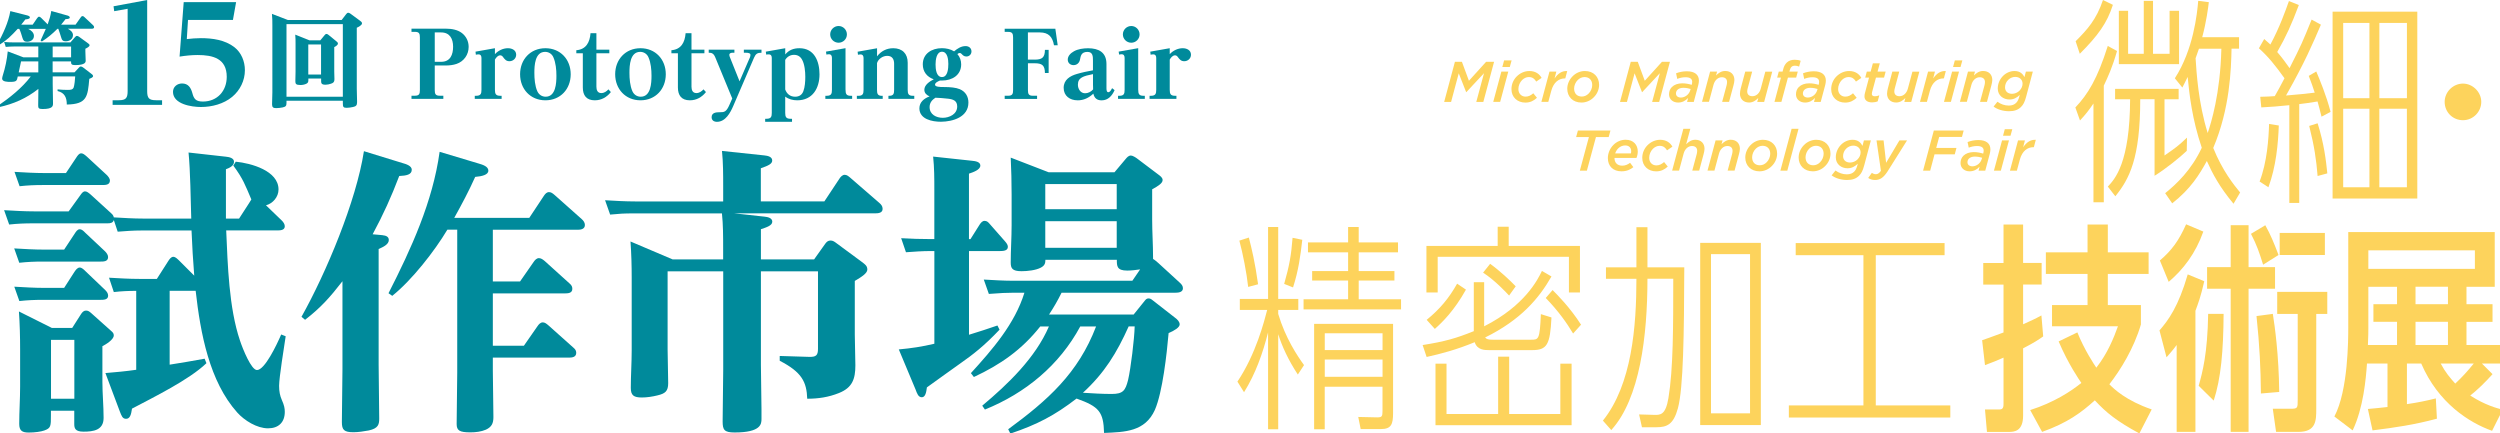
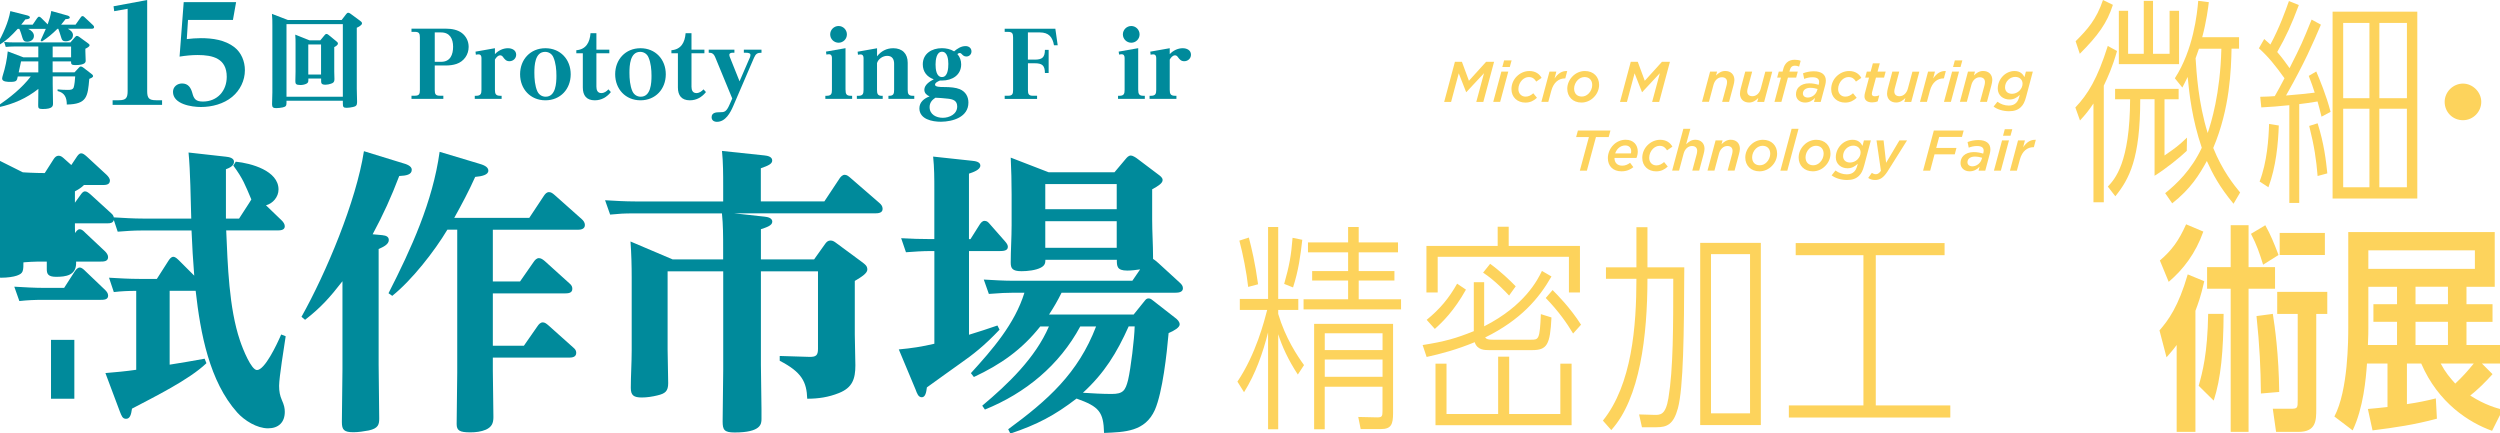
<svg xmlns="http://www.w3.org/2000/svg" id="_レイヤー_1" data-name="レイヤー 1" viewBox="0 0 646 112">
  <defs>
    <style>
      .cls-1 {
        fill: #008a9b;
      }

      .cls-2 {
        fill: #fdd35c;
      }
    </style>
  </defs>
  <g>
    <g>
-       <path class="cls-1" d="M60.3,42.78l.62-1c3.94.39,11.05,2.32,11.05,7.18,0,1.93-1.47,3.63-3.24,4.09l4.09,3.94c.39.39.77.93.77,1.47,0,1.08-1.24,1.08-2.01,1.08h-13.13c.39,8.88.7,20.01,3.55,28.43.77,2.32,2.94,7.65,4.4,7.65,2.01,0,5.1-6.49,6.26-9.19l1.16.46c-.39,2.63-1.7,10.66-1.7,12.82,0,1.47.23,2.55.7,3.63.62,1.39.77,2.16.77,3.09,0,2.7-1.62,4.25-4.33,4.25-2.86,0-6.1-2.01-7.96-4.09-7.18-8.03-9.5-20.39-10.74-31.44h-6.72v19.08c3.01-.46,6.03-1,9.04-1.54l.46,1.16c-4.4,4.25-13.67,8.81-19.23,11.74-.23,1.62-.54,2.63-1.54,2.63-.93,0-1.16-.77-1.62-1.93l-3.71-9.89c2.7-.23,5.33-.46,7.96-.85v-20.39c-1.93,0-3.86.08-5.79.31l-1.24-3.71c2.63.15,5.18.31,7.8.31h4.56l3.01-4.71c.31-.46.7-1,1.24-1,.23,0,.62.08,1.39.85l4.02,4.02c-.31-3.86-.54-7.73-.7-11.67h-12.98c-2.09,0-4.09.15-6.1.31l-1-3.01c-.23.77-.93.85-1.62.85H8.47c-2.09,0-4.02.08-6.1.31l-1.31-3.71c2.63.15,5.25.31,7.8.31h8.88l3.01-4.17c.39-.54.7-1,1.24-1,.46,0,.93.39,1.47.85l5.25,4.79c.46.39.62.7.7,1.08,2.55.15,5.1.31,7.57.31h12.44c-.15-4.94-.23-12.28-.7-17.07l9.66,1.08c.77.08,2.09.31,2.09,1.31,0,1.08-1.24,1.62-2.09,1.93v12.75h3.4l2.55-3.94c.15-.23.46-.77.62-1-1.62-3.79-2.09-5.25-4.64-8.73ZM11.48,64.49h5.1l2.7-4.09c.31-.46.7-1.16,1.31-1.16s1.08.54,1.47.93l5.1,4.79c.39.39.77.93.77,1.47,0,1.16-1.16,1.16-1.93,1.16h-14.99c-2.09,0-3.94.08-6.03.31l-1.31-3.71c2.55.15,5.18.31,7.8.31ZM11.48,74.38h5.1l2.63-4.09c.31-.46.77-1.16,1.39-1.16.54,0,1.08.54,1.47.93l5.1,4.87c.39.39.77.85.77,1.47,0,1.08-1.16,1.08-2.01,1.08h-14.83c-2.09,0-4.02.08-6.1.31l-1.31-3.71c2.63.15,5.18.31,7.8.31ZM11.56,44.72h5.48l2.63-3.94c.31-.46.7-1.16,1.31-1.16.46,0,.85.31,1.47.85l5.1,4.71c.39.39.85.93.85,1.47,0,1.16-1.16,1.16-2.01,1.16h-15.3c-2.09,0-3.94.08-6.03.31l-1.31-3.71c2.55.15,5.18.31,7.8.31ZM18.66,84.73l2.32-3.63c.31-.46.7-.85,1.24-.85s.85.23,1.31.62l5.1,4.56c.54.46.77.7.77,1.24,0,1.08-2.01,2.32-2.94,2.78v9.19c0,3.09.31,6.18.31,9.35s-2.63,3.55-5.18,3.55c-2.16,0-2.4-.85-2.4-2.01v-3.4h-6.03v1.08c0,2.94,0,3.4-1.7,4.02-.85.31-2.47.54-4.02.54-1.7,0-2.47-.46-2.47-2.24,0-3.24.23-6.41.23-9.66v-9.5c0-3.32-.08-6.64-.31-9.89l8.5,4.25h5.25ZM13.18,103.04h6.03v-15.22h-6.03v15.22Z" />
+       <path class="cls-1" d="M60.3,42.78l.62-1c3.94.39,11.05,2.32,11.05,7.18,0,1.93-1.47,3.63-3.24,4.09l4.09,3.94c.39.39.77.93.77,1.47,0,1.08-1.24,1.08-2.01,1.08h-13.13c.39,8.88.7,20.01,3.55,28.43.77,2.32,2.94,7.65,4.4,7.65,2.01,0,5.1-6.49,6.26-9.19l1.16.46c-.39,2.63-1.7,10.66-1.7,12.82,0,1.47.23,2.55.7,3.63.62,1.39.77,2.16.77,3.09,0,2.7-1.62,4.25-4.33,4.25-2.86,0-6.1-2.01-7.96-4.09-7.18-8.03-9.5-20.39-10.74-31.44h-6.72v19.08c3.01-.46,6.03-1,9.04-1.54l.46,1.16c-4.4,4.25-13.67,8.81-19.23,11.74-.23,1.62-.54,2.63-1.54,2.63-.93,0-1.16-.77-1.62-1.93l-3.71-9.89c2.7-.23,5.33-.46,7.96-.85v-20.39c-1.93,0-3.86.08-5.79.31l-1.24-3.71c2.63.15,5.18.31,7.8.31h4.56l3.01-4.71c.31-.46.7-1,1.24-1,.23,0,.62.08,1.39.85l4.02,4.02c-.31-3.86-.54-7.73-.7-11.67h-12.98c-2.09,0-4.09.15-6.1.31l-1-3.01c-.23.77-.93.85-1.62.85H8.47c-2.09,0-4.02.08-6.1.31l-1.31-3.71c2.63.15,5.25.31,7.8.31h8.88l3.01-4.17c.39-.54.7-1,1.24-1,.46,0,.93.39,1.47.85l5.25,4.79c.46.39.62.7.7,1.08,2.55.15,5.1.31,7.57.31h12.44c-.15-4.94-.23-12.28-.7-17.07l9.66,1.08c.77.08,2.09.31,2.09,1.31,0,1.08-1.24,1.62-2.09,1.93v12.75h3.4l2.55-3.94c.15-.23.46-.77.62-1-1.62-3.79-2.09-5.25-4.64-8.73ZM11.48,64.49h5.1l2.7-4.09c.31-.46.7-1.16,1.31-1.16s1.08.54,1.47.93l5.1,4.79c.39.39.77.93.77,1.47,0,1.16-1.16,1.16-1.93,1.16h-14.99c-2.09,0-3.94.08-6.03.31l-1.31-3.71c2.55.15,5.18.31,7.8.31ZM11.48,74.38h5.1l2.63-4.09c.31-.46.77-1.16,1.39-1.16.54,0,1.08.54,1.47.93l5.1,4.87c.39.39.77.85.77,1.47,0,1.08-1.16,1.08-2.01,1.08h-14.83c-2.09,0-4.02.08-6.1.31l-1.31-3.71c2.63.15,5.18.31,7.8.31ZM11.56,44.72h5.48l2.63-3.94c.31-.46.7-1.16,1.31-1.16.46,0,.85.31,1.47.85l5.1,4.71c.39.39.85.93.85,1.47,0,1.16-1.16,1.16-2.01,1.16h-15.3c-2.09,0-3.94.08-6.03.31l-1.31-3.71c2.55.15,5.18.31,7.8.31Zl2.32-3.63c.31-.46.7-.85,1.24-.85s.85.23,1.31.62l5.1,4.56c.54.46.77.7.77,1.24,0,1.08-2.01,2.32-2.94,2.78v9.19c0,3.09.31,6.18.31,9.35s-2.63,3.55-5.18,3.55c-2.16,0-2.4-.85-2.4-2.01v-3.4h-6.03v1.08c0,2.94,0,3.4-1.7,4.02-.85.31-2.47.54-4.02.54-1.7,0-2.47-.46-2.47-2.24,0-3.24.23-6.41.23-9.66v-9.5c0-3.32-.08-6.64-.31-9.89l8.5,4.25h5.25ZM13.18,103.04h6.03v-15.22h-6.03v15.22Z" />
      <path class="cls-1" d="M98.85,60.78c.77.08,1.62.31,1.62,1.24,0,1.16-1.54,1.85-2.63,2.32v29.9c0,4.64.15,9.27.15,13.9,0,1.54-.23,2.55-2.7,3.09-1.16.23-2.78.46-3.94.46-2.47,0-3.01-.62-3.01-2.63,0-4.56.15-9.04.15-13.52v-22.87c-3.17,4.09-5.56,6.8-9.66,9.97l-.93-.77c6.41-11.43,14.14-29.9,16.14-42.8l10.04,3.09c.85.23,2.32.7,2.32,1.7,0,1.31-1.47,1.54-3.24,1.62-2.09,5.48-4.09,9.89-6.87,15.06l2.55.23ZM101.39,76.47l-1-.7c5.87-11.51,11.43-23.64,13.21-36.54l10.04,3.01c1.08.31,2.55.77,2.55,1.85s-1.62,1.47-3.4,1.62c-1.62,3.63-3.48,7.11-5.41,10.58h19.39l3.79-5.72c.31-.46.7-.93,1.31-.93.54,0,.93.31,1.47.77l6.95,6.18c.46.39.85.93.85,1.54,0,1.08-1.08,1.24-1.85,1.24h-21.94v13.36h7.03l3.55-5.1c.31-.46.77-.93,1.31-.93s1,.31,1.54.77l6.41,5.79c.54.46.7.85.7,1.39,0,1.08-1.08,1.16-1.85,1.16h-18.69v13.52h8.03l3.55-5.1c.31-.46.77-.93,1.31-.93s.93.31,1.47.77l6.49,5.79c.46.39.7.77.7,1.31,0,1.08-1,1.24-1.85,1.24h-19.7v3.4c0,3.94.15,7.96.15,11.97,0,1.62-.46,2.55-1.93,3.24-1.24.54-2.7.7-4.02.7-2.78,0-3.55-.46-3.55-2.16,0-4.4.15-8.81.15-13.21v-37h-2.55c-3.32,5.56-9.19,13.06-14.21,17.07Z" />
      <path class="cls-1" d="M213.01,52.05l3.94-5.95c.31-.46.77-.93,1.31-.93s.93.31,1.47.77l7.49,6.49c.46.39.85.85.85,1.54,0,1.08-1.16,1.16-2.01,1.16h-36.31l7.8.85c.77.08,2.01.31,2.01,1.31s-1.54,1.47-2.94,1.93v7.8h13.75l2.86-4.02c.39-.54.77-.85,1.39-.85.54,0,.93.23,1.54.7l6.49,4.79c.93.7,1.47,1.08,1.47,2.01s-1.39,1.85-3.24,2.94v13.83c0,2.7.15,5.33.15,7.96,0,3.55-.77,5.79-4.25,7.18-2.7,1.08-5.33,1.47-8.19,1.47-.15-4.33-1.39-6.87-7.11-9.81v-1.24l7.49.23c1.93.08,2.4-.39,2.4-2.09v-20.01h-14.75v24.18c0,3.79.15,7.65.15,11.43v2.55c0,1.24-.08,3.48-6.95,3.48-2.7,0-3.09-.7-3.09-2.86,0-4.48.15-8.88.15-13.36v-25.42h-14.37v20.16c0,2.86.15,5.79.15,8.73,0,2.09-.77,2.7-2.78,3.17-1.24.31-2.7.54-4.02.54-2.09,0-2.86-.54-2.86-2.47,0-3.24.23-6.49.23-9.73v-18.69c0-3.17-.08-6.26-.31-9.42l10.89,4.63h13.05v-3.01c0-2.94,0-5.95-.31-8.88h-22.94c-2.32,0-3.63.08-5.95.31l-1.31-3.71c2.55.15,5.18.31,7.73.31h22.79v-3.86c0-3.09,0-6.18-.31-9.19l10.97,1.16c.77.08,2.01.31,2.01,1.31,0,.85-.93,1.31-2.94,2.01v8.57h16.38Z" />
      <path class="cls-1" d="M257.74,84.11l.54,1.08c-3.94,4.17-6.95,6.49-10.04,8.65-2.63,1.85-5.48,3.94-8.73,6.26-.15,1.24-.39,2.55-1.31,2.55s-1.24-1-1.62-2.01l-4.33-10.35c3.32-.31,5.95-.7,9.19-1.47v-23.95h-.93c-2.16,0-4.25.15-6.41.31l-1.24-3.63c2.55.15,5.18.23,7.72.23h.85v-12.75c0-2.86,0-5.72-.31-8.57l10.04,1.08c.77.08,2.16.23,2.16,1.24,0,1.08-1.78,1.7-2.94,2.09v16.92h.39l2.39-3.79c.31-.46.7-.93,1.24-.93.62,0,.93.31,1.39.85l3.94,4.48c.54.62.7,1,.7,1.39,0,1-1.16,1.08-2.01,1.08h-8.03v21.63c2.47-.77,4.94-1.54,7.34-2.39ZM261.06,112l-.54-1.08c10.2-7.49,18.08-14.45,22.71-26.57h-4.09c-5.41,10.04-14.14,17.23-24.64,21.48l-.69-1c6.64-5.56,13.75-12.36,17.23-20.47h-2.24c-4.79,6.03-10.2,9.81-17.15,13.06l-.77-1c5.56-6.1,11.36-12.75,13.83-20.78h-2.86c-1.54,0-3.55.08-6.33.31l-1.31-3.71c2.63.15,5.18.31,7.8.31h30.59l2.01-2.94c-1.08.15-2.24.31-3.32.31-2.7,0-2.7-1.16-2.7-2.78h-18.46c0,.85-.15,1.47-1.16,2.01-1.31.7-3.48.93-5.02.93-2.4,0-2.78-.77-2.78-2.24,0-3.24.23-6.41.23-9.58v-8.03c0-3.17-.08-6.33-.23-9.5l9.81,3.79h17l2.86-3.4c.39-.46.77-.93,1.39-.93.46,0,1.31.54,1.7.85l5.33,4.02c.62.46,1.16.85,1.16,1.47,0,.77-1,1.47-2.7,2.39v7.8c0,3.24.23,6.49.23,9.73v.46c.31.15,1.16.85,1.39,1.08l5.48,5.02c.54.46.85.93.85,1.47,0,1.08-1.24,1.16-2.01,1.16h-29.35c-1.08,2.16-1.93,3.63-3.24,5.64h21.86l2.86-3.55c.31-.39.54-.62,1-.62.54,0,.85.31,1.24.62l5.64,4.4c.54.39,1.16,1,1.16,1.7,0,.77-1.39,1.62-2.86,2.24-.46,5.25-1.54,15.22-3.55,19.85-2.55,5.64-7.73,5.72-13.13,5.95-.15-5.41-1.24-6.8-7.11-8.88-5.72,4.4-10.2,6.72-17.07,9.04ZM270.1,54.06h18.46v-6.49h-18.46v6.49ZM270.1,64.03h18.46v-6.88h-18.46v6.88ZM287.25,101.8c2.94,0,3.55-.85,4.25-3.63.7-3.01,1.62-10.58,1.7-13.83h-1.55c-3.09,6.88-6.26,12.05-11.82,17.15,2.47.15,4.94.31,7.42.31Z" />
    </g>
    <g>
      <path class="cls-1" d="M18.84,9.16c0,.98-.95,1.51-1.82,1.51s-1.03-.37-1.24-1.08c-.11-.42-.56-1.74-.71-2.14h-.24c-1.32,1.32-2.46,2.27-4.02,3.28l-.32-.26c.45-1,.9-2.01,1.35-3.01h-4.55c.71.34,1.48.95,1.48,1.82,0,.98-.87,1.51-1.77,1.51-.74,0-.98-.32-1.19-.98-.18-.63-.53-1.77-.82-2.35h-.42c-1.72,1.85-2.75,2.91-4.92,4.25l-.34-.26C.74,8.82,2.17,5.83,2.67,2.87l4.18,1.06c.4.11.87.21.87.58,0,.42-.85.48-1.16.5-.34.45-.71.93-1.08,1.37h2.96l1.16-1.69c.24-.32.34-.37.5-.37.21,0,.45.21.61.37l1.61,1.61c.42-1.19.74-2.19.93-3.46l3.96,1.11c.32.08.82.21.82.58,0,.4-.79.4-1.08.4-.37.5-.77.98-1.16,1.45h3.73l1.35-1.9c.11-.16.24-.32.45-.32s.37.13.5.26l2.25,2.11c.13.13.24.29.24.5,0,.37-.4.4-.66.4h-6.1c.66.37,1.32.87,1.32,1.72ZM-.32,27.71l-.21-.37c3.04-2.09,6.24-4.62,8.48-7.58h-3.36c-.21,1.14-.34,1.4-1.93,1.4-.63,0-2.11,0-2.11-.85,0-.24.11-.61.18-.85.63-1.98,1.08-4.12,1.27-6.18l4.04,1.53h3.86v-2.8H3.73c-.82,0-1.43.05-2.25.11l-.4-1.27c.87.08,1.77.11,2.64.11h14.48l1.19-1.37c.26-.29.34-.32.5-.32.19,0,.4.13.58.26l2.22,1.61c.32.24.45.34.45.58,0,.34-.79.74-1.08.87v.69c0,.79.08,1.61.08,2.4,0,.4-.11,1.14-2.75,1.14-.93,0-1.03-.29-1.03-.85v-.11h-4.76v2.83h5.66l1.14-1.22c.24-.26.32-.29.45-.29.21,0,.4.08.61.24l2.14,1.64c.18.13.45.34.45.61,0,.34-.71.61-.98.71-.4,4.57-.58,6.55-5.81,6.63,0-1.77-.53-3.04-2.38-3.49v-.42c.82.08,1.77.13,2.54.13.69,0,1.35,0,1.61-.61.19-.45.4-2.33.4-2.88h-5.81v1.98c0,1.67.08,3.3.08,4.97,0,.71-.05,1.48-2.72,1.48-1.03,0-1.11-.29-1.11-.95,0-1.43.03-2.83.05-4.25-3.12,2.46-6.37,3.88-10.23,4.73ZM9.91,15.87h-4.47l-.61,2.83h5.07v-2.83ZM18.37,12.02h-4.76v2.8h4.76v-2.8Z" />
      <path class="cls-1" d="M38.03,23.5c0,1.82.41,2.4,2.3,2.4h1.55v1.2h-12.78v-1.2h1.58c1.89,0,2.3-.58,2.3-2.4V2.27l-3.47.62-.17-1.27,8.69-1.61v23.5Z" />
      <path class="cls-1" d="M47.44.55h13.57l-.82,4.6h-11.61l-.31,4.95c1.2-.14,2.4-.24,3.64-.24,3.02,0,6.22.45,8.66,2.34,1.82,1.41,2.71,3.71,2.71,5.94,0,2.68-1.24,5.19-3.3,6.9-2.2,1.82-5.22,2.61-8.07,2.61-2.4,0-7.21-.72-7.21-3.92,0-1.31,1.1-2.16,2.34-2.16,1.58,0,2.27,1.07,2.65,2.44.41,1.61.96,2.23,2.75,2.23,3.71,0,6.15-2.75,6.15-6.39,0-4.74-3.57-5.63-7.52-5.63-1.58,0-3.13.17-4.67.41l1.07-14.08Z" />
      <path class="cls-1" d="M88.28,5.17l1.14-1.48c.16-.21.32-.4.58-.4.16,0,.45.16.58.26l2.51,1.85c.21.16.45.34.45.63,0,.5-.95.95-1.35,1.14v15.7c0,1.16.08,2.35.08,3.51,0,.82-.26,1.11-1.06,1.27-.48.11-1.14.21-1.64.21-.87,0-.98-.24-.98-1.22v-.61h-14.56v.53c0,.77-.16,1-.95,1.19-.56.11-1.16.19-1.72.19-.74,0-1.06-.21-1.06-.98,0-1.03.08-2.09.08-3.12V6.65c0-1,0-2.03-.11-3.07l4.12,1.59h13.87ZM74.03,24.99h14.56V6.23h-14.56v18.76ZM82.76,10.43l1.14-1.37c.13-.16.26-.29.48-.29.19,0,.4.16.53.26l2.01,1.64c.19.16.4.32.4.58,0,.4-.63.77-.95.92v6.29c0,.85.05,1.61.05,2.01,0,.69-.24.95-.9,1.16-.48.16-.93.26-1.43.26-.95,0-1.11-.34-1.11-.9v-.69h-3.3v.4c0,.45-.08.71-.5.93s-1.06.34-1.51.34c-1.22,0-1.35-.32-1.35-1,0-.77.05-1.61.05-2.43v-7.21c0-.79,0-1.59-.08-2.38l3.7,1.48h2.77ZM79.66,19.26h3.3v-7.77h-3.3v7.77Z" />
    </g>
    <g>
      <path class="cls-1" d="M115.26,7.41c1.4,0,2.97.26,4.09,1.12,1.15.89,1.75,2.17,1.75,3.6,0,1.99-1.24,3.76-3.15,4.39-.84.28-1.78.4-2.69.4h-2.92v6.36c0,.98.19,1.45,1.26,1.45h.96v.82h-8.23v-.82h.91c1.1,0,1.26-.51,1.26-1.45v-13.6c0-.98-.19-1.45-1.26-1.45h-.91v-.82h8.93ZM112.34,15.97h1.66c2.36,0,3.08-1.85,3.08-3.9s-.86-3.69-3.08-3.69h-1.66v7.6Z" />
      <path class="cls-1" d="M131.25,12.46c1.03,0,2.13.49,2.13,1.68,0,.96-.79,1.68-1.73,1.68-.82,0-1.17-.4-1.75-1.19-.16-.21-.4-.33-.65-.33-.61,0-1.08.61-1.36,1.1v7.81c0,1.03.21,1.54,1.36,1.54h.37v.79h-6.94v-.79h.37c1.19,0,1.36-.56,1.36-1.54v-8.23c0-.51-.19-.93-.77-.93-.23,0-.44.05-.68.09l-.09-.79,5.02-.89v1.54c.84-.93,2.1-1.54,3.37-1.54Z" />
      <path class="cls-1" d="M140.93,12.46c3.88,0,6.54,2.9,6.54,6.73s-2.66,6.73-6.54,6.73-6.54-2.92-6.54-6.73,2.66-6.73,6.54-6.73ZM138.85,23.59c.4.87,1.19,1.4,2.15,1.4,2.62,0,2.78-3.53,2.78-5.42,0-1.54-.16-3.37-.79-4.77-.37-.87-1.19-1.4-2.13-1.4-2.64,0-2.78,3.53-2.78,5.42,0,1.52.14,3.39.77,4.77Z" />
      <path class="cls-1" d="M152.59,8.58h1.52v4.25h3.34v.93h-3.34v8.65c0,.84.28,1.64,1.26,1.64.77,0,1.33-.42,1.85-.96l.63.7c-1.05,1.31-2.43,2.13-4.16,2.13-2.17,0-3.09-1.29-3.09-3.32v-8.83h-1.68v-.79c2.55-.21,3.48-2.06,3.67-4.39Z" />
      <path class="cls-1" d="M165.5,12.46c3.88,0,6.54,2.9,6.54,6.73s-2.66,6.73-6.54,6.73-6.54-2.92-6.54-6.73,2.66-6.73,6.54-6.73ZM163.42,23.59c.4.87,1.19,1.4,2.15,1.4,2.62,0,2.78-3.53,2.78-5.42,0-1.54-.16-3.37-.79-4.77-.37-.87-1.19-1.4-2.13-1.4-2.64,0-2.78,3.53-2.78,5.42,0,1.52.14,3.39.77,4.77Z" />
      <path class="cls-1" d="M177.16,8.58h1.52v4.25h3.34v.93h-3.34v8.65c0,.84.28,1.64,1.26,1.64.77,0,1.33-.42,1.85-.96l.63.7c-1.05,1.31-2.43,2.13-4.16,2.13-2.17,0-3.09-1.29-3.09-3.32v-8.83h-1.68v-.79c2.55-.21,3.48-2.06,3.67-4.39Z" />
      <path class="cls-1" d="M193.69,15.08c.12-.26.23-.61.23-.89,0-.42-.49-.56-1.15-.56h-.56v-.79h4.56v.79c-1.03,0-1.47.23-1.92,1.26l-5.38,12.5c-.75,1.75-2.01,4.09-4.21,4.09-.75,0-1.38-.37-1.38-1.19,0-1.19,1.17-1.29,2.08-1.29h.09c1.1,0,1.64-.05,2.48-2.01l.68-1.54-4.37-10.59c-.42-1.03-.89-1.24-1.71-1.24v-.79h6.64v.79h-.4c-.35,0-.91.07-.91.54,0,.3.16.68.28.96l2.36,5.89,2.57-5.94Z" />
-       <path class="cls-1" d="M206.57,12.46c3.88,0,5.19,3.41,5.19,6.75,0,3.6-1.8,6.71-5.75,6.71-1.12,0-2.2-.26-3.11-.96v4.21c0,1.03.23,1.52,1.36,1.52h.4v.79h-6.94v-.79h.35c1.17,0,1.36-.54,1.36-1.52v-14.19c0-.54-.19-.93-.8-.93-.23,0-.42.02-.63.07l-.12-.77,5.03-.89v1.61c.96-1.17,2.2-1.61,3.67-1.61ZM202.9,23.12c.42,1.15,1.29,1.87,2.55,1.87,1.03,0,1.75-.44,2.13-1.4.42-1.1.51-2.57.51-3.74,0-1.31-.16-3.18-.79-4.35-.44-.87-1.14-1.33-2.13-1.33s-1.78.51-2.27,1.31v7.64Z" />
      <path class="cls-1" d="M218.49,23.21c0,1.03.19,1.54,1.33,1.54h.37v.79h-6.92v-.79h.37c1.17,0,1.33-.56,1.33-1.54v-8.23c0-.54-.19-.96-.77-.96-.23,0-.44.05-.65.09l-.12-.77,5.05-.89v10.75ZM218.84,8.89c0,1.19-.96,2.15-2.15,2.15s-2.17-.96-2.17-2.15.98-2.17,2.17-2.17,2.15.98,2.15,2.17Z" />
      <path class="cls-1" d="M226.63,14.56c1.03-1.36,2.48-2.1,4.18-2.1,2.34,0,3.74,1.4,3.74,3.74v7.01c0,1.03.19,1.54,1.33,1.54h.37v.79h-6.68v-.79h.21c1.12,0,1.26-.56,1.26-1.54v-6.75c0-1.17-.51-2.03-1.78-2.03-1.12,0-2.31.77-2.64,1.87v6.92c0,.98.16,1.54,1.26,1.54h.21v.79h-6.68v-.79h.37c1.19,0,1.36-.56,1.36-1.54v-8.23c0-.51-.19-.93-.79-.93-.21,0-.42.05-.65.09l-.09-.79,5.02-.89v2.1Z" />
      <path class="cls-1" d="M237.57,28c0-1.61,1.24-2.59,2.64-3.09-.72-.3-1.36-.84-1.36-1.71,0-1.29,1.43-2.2,2.43-2.71-1.75-.61-2.83-1.96-2.83-3.86,0-2.8,2.36-4.18,4.93-4.18,1.07,0,2.24.23,3.16.82.84-.72,1.82-1.36,2.97-1.36.84,0,1.52.51,1.52,1.38,0,.75-.58,1.31-1.31,1.31-.58,0-.89-.28-1.26-.68-.14-.14-.26-.23-.44-.23-.23,0-.47.14-.63.28.65.75.98,1.66.98,2.66,0,2.8-2.36,4.18-4.93,4.18h-.54c-.42.16-1.29.54-1.29,1.07,0,.58,1.24.61,2.27.61,1.73,0,3.13.14,4.14.56,1.47.63,2.22,1.89,2.22,3.46,0,3.74-4.02,4.93-7.11,4.95-2.22,0-5.56-.63-5.56-3.48ZM240.21,27.68c0,1.92,1.73,2.76,3.41,2.76s3.72-.93,3.72-2.92c0-1.5-1.03-1.85-2.29-2.01-1.12-.14-2.55-.23-3.34-.26-.89.58-1.5,1.31-1.5,2.43ZM245.05,16.5c0-1.08-.19-3.13-1.64-3.13s-1.66,2.17-1.66,3.27.14,3.27,1.66,3.27,1.64-2.29,1.64-3.41Z" />
      <path class="cls-1" d="M267.35,15.41c1.92,0,2.64-.54,2.66-2.52h.96v5.98h-.96c-.02-2.01-.75-2.52-2.66-2.52h-1.73v6.94c0,.98.19,1.45,1.26,1.45h1.1v.82h-8.37v-.82h.91c1.1,0,1.26-.51,1.26-1.45v-13.6c0-.98-.19-1.45-1.26-1.45h-.91v-.82h13.09l.61,4.28h-.96c-.37-2.13-1.36-3.32-3.65-3.32h-3.09v7.03h1.73Z" />
-       <path class="cls-1" d="M278.43,25.92c-1.96,0-3.58-1.12-3.58-3.22s1.66-3.09,3.46-3.6c1.36-.4,2.73-.68,4.11-.93v-2.52c0-1.07-.02-2.24-1.43-2.24-1.66,0-1.75,1.17-1.92,1.99-.16.84-.79,1.43-1.66,1.43s-1.5-.58-1.5-1.43c0-.96.77-1.68,1.57-2.13,1.05-.61,2.48-.8,3.69-.8,2.73,0,4.74,1.05,4.74,4.07v6.19c0,.35,0,1.1.47,1.1s.79-.68.98-1.05l.65.51c-.63,1.43-1.66,2.64-3.34,2.64-1.22,0-1.89-.58-2.15-1.73-1.19,1.1-2.48,1.73-4.11,1.73ZM282.43,22.09v-2.94c-2.48.51-3.9.89-3.9,2.73,0,1.08.66,2.22,1.85,2.22.82,0,1.54-.4,2.08-1-.02-.33-.02-.65-.02-1Z" />
      <path class="cls-1" d="M294.12,23.21c0,1.03.19,1.54,1.33,1.54h.37v.79h-6.92v-.79h.37c1.17,0,1.33-.56,1.33-1.54v-8.23c0-.54-.19-.96-.77-.96-.23,0-.44.05-.65.09l-.12-.77,5.05-.89v10.75ZM294.47,8.89c0,1.19-.96,2.15-2.15,2.15s-2.17-.96-2.17-2.15.98-2.17,2.17-2.17,2.15.98,2.15,2.17Z" />
      <path class="cls-1" d="M305.62,12.46c1.03,0,2.13.49,2.13,1.68,0,.96-.79,1.68-1.73,1.68-.82,0-1.17-.4-1.75-1.19-.16-.21-.4-.33-.65-.33-.61,0-1.08.61-1.36,1.1v7.81c0,1.03.21,1.54,1.36,1.54h.37v.79h-6.94v-.79h.37c1.19,0,1.35-.56,1.35-1.54v-8.23c0-.51-.19-.93-.77-.93-.23,0-.44.05-.68.09l-.09-.79,5.03-.89v1.54c.84-.93,2.1-1.54,3.37-1.54Z" />
    </g>
  </g>
  <g>
    <g>
      <path class="cls-2" d="M375.94,15.97h1.82l1.81,4.9,4.44-4.9h2.06l-2.78,10.37h-1.82l2-7.43-4.56,4.89h-.06l-1.91-4.86-1.98,7.4h-1.79l2.78-10.37Z" />
      <path class="cls-2" d="M387.95,18.51h1.79l-2.1,7.82h-1.79l2.1-7.82ZM388.66,15.61h1.94l-.47,1.7h-1.93l.46-1.7Z" />
      <path class="cls-2" d="M390.56,23.03c0-1.29.53-2.46,1.38-3.3s2-1.38,3.24-1.38c1.67,0,2.64.83,3.17,1.78l-1.39.95c-.41-.67-.92-1.17-1.93-1.17-.62,0-1.24.3-1.72.77-.58.59-.96,1.44-.96,2.34,0,1.21.84,1.95,1.85,1.95.78,0,1.38-.33,2-.87l.95,1.17c-.81.74-1.69,1.24-3.01,1.24-2.01,0-3.58-1.35-3.58-3.48Z" />
      <path class="cls-2" d="M400.37,18.51h1.79l-.46,1.76c.86-1.24,1.88-2,3.27-1.91l-.5,1.9h-.1c-1.57,0-2.92,1.01-3.51,3.17l-.78,2.9h-1.79l2.09-7.82Z" />
      <path class="cls-2" d="M404.98,22.94c0-1.21.52-2.37,1.38-3.23.81-.83,1.94-1.36,3.18-1.36,2.24,0,3.67,1.51,3.67,3.58,0,1.2-.52,2.37-1.38,3.21-.81.83-1.94,1.36-3.18,1.36-2.24,0-3.67-1.51-3.67-3.57ZM410.48,24.2c.61-.59.95-1.47.95-2.22,0-1.33-.81-2.07-2-2.07-.67,0-1.27.31-1.73.75-.61.59-.95,1.47-.95,2.22,0,1.33.81,2.07,2,2.07.67,0,1.29-.3,1.73-.76Z" />
      <path class="cls-2" d="M421.38,15.97h1.82l1.81,4.9,4.44-4.9h2.06l-2.78,10.37h-1.82l2-7.43-4.56,4.89h-.06l-1.91-4.86-1.98,7.4h-1.79l2.78-10.37Z" />
-       <path class="cls-2" d="M431.28,24.36c0-.79.28-1.41.74-1.88.62-.61,1.57-.95,2.68-.95.92,0,1.73.18,2.43.39l.04-.13c.04-.19.09-.41.09-.65,0-.73-.5-1.18-1.73-1.18-.79,0-1.51.18-2.13.43l-.3-1.45c.8-.31,1.72-.52,2.78-.52,2.04,0,3.12.89,3.12,2.41,0,.38-.07.76-.16,1.14l-1.17,4.37h-1.73l.27-1.04c-.67.74-1.53,1.2-2.58,1.2-1.33,0-2.35-.84-2.35-2.13ZM436.76,23.34l.1-.35c-.5-.16-1.18-.3-1.9-.3-.65,0-1.17.19-1.51.52-.25.25-.38.58-.38.95,0,.62.49,1.05,1.27,1.05,1.08,0,2.12-.81,2.41-1.87Z" />
      <path class="cls-2" d="M441.9,18.51h1.79l-.27.99c.61-.61,1.36-1.16,2.37-1.16,1.44,0,2.38.9,2.38,2.34,0,.41-.12.92-.24,1.38l-1.14,4.26h-1.79l1.17-4.34c.06-.25.1-.56.1-.79,0-.78-.5-1.23-1.35-1.23-1.01,0-1.84.8-2.15,1.95l-1.18,4.4h-1.79l2.09-7.82Z" />
      <path class="cls-2" d="M449.61,24.15c0-.41.1-.92.22-1.38l1.14-4.27h1.79l-1.16,4.34c-.07.24-.12.56-.12.79,0,.79.5,1.23,1.35,1.23,1.01,0,1.85-.8,2.15-1.95l1.18-4.4h1.79l-2.09,7.82h-1.79l.27-1.01c-.61.62-1.36,1.17-2.37,1.17-1.44,0-2.37-.9-2.37-2.34Z" />
      <path class="cls-2" d="M460.2,20.05h-.98l.41-1.54h.98l.15-.55c.19-.81.5-1.35.9-1.75.52-.52,1.23-.77,2.09-.77.62,0,1.16.1,1.54.27l-.4,1.5c-.36-.15-.73-.24-1.1-.24-.65,0-1.08.34-1.29,1.1l-.12.44h2.16l-.41,1.54h-2.13l-1.69,6.28h-1.79l1.67-6.28Z" />
      <path class="cls-2" d="M464.08,24.36c0-.79.28-1.41.74-1.88.62-.61,1.57-.95,2.68-.95.92,0,1.73.18,2.43.39l.04-.13c.04-.19.09-.41.09-.65,0-.73-.5-1.18-1.73-1.18-.79,0-1.51.18-2.13.43l-.3-1.45c.8-.31,1.72-.52,2.78-.52,2.04,0,3.12.89,3.12,2.41,0,.38-.07.76-.16,1.14l-1.17,4.37h-1.73l.27-1.04c-.67.74-1.53,1.2-2.58,1.2-1.33,0-2.35-.84-2.35-2.13ZM469.56,23.34l.1-.35c-.5-.16-1.18-.3-1.9-.3-.65,0-1.17.19-1.51.52-.25.25-.38.58-.38.95,0,.62.49,1.05,1.27,1.05,1.08,0,2.12-.81,2.41-1.87Z" />
      <path class="cls-2" d="M473.18,23.03c0-1.29.53-2.46,1.38-3.3s2-1.38,3.24-1.38c1.67,0,2.64.83,3.17,1.78l-1.39.95c-.41-.67-.92-1.17-1.93-1.17-.62,0-1.24.3-1.72.77-.58.59-.96,1.44-.96,2.34,0,1.21.84,1.95,1.85,1.95.79,0,1.38-.33,2-.87l.95,1.17c-.81.74-1.69,1.24-3.01,1.24-2.01,0-3.58-1.35-3.58-3.48Z" />
      <path class="cls-2" d="M481.78,24.92c0-.3.04-.61.13-.9l1.05-3.97h-.99l.41-1.54h.99l.58-2.15h1.79l-.58,2.15h2.09l-.41,1.54h-2.09l-1.01,3.78c-.03.15-.06.33-.06.44,0,.4.28.61.79.61.36,0,.76-.09,1.14-.25l-.41,1.55c-.43.19-.92.28-1.47.28-1.26,0-1.95-.62-1.95-1.54Z" />
      <path class="cls-2" d="M487.62,24.15c0-.41.1-.92.22-1.38l1.14-4.27h1.79l-1.16,4.34c-.07.24-.12.56-.12.79,0,.79.5,1.23,1.35,1.23,1.01,0,1.85-.8,2.15-1.95l1.18-4.4h1.79l-2.09,7.82h-1.79l.27-1.01c-.61.62-1.36,1.17-2.37,1.17-1.44,0-2.37-.9-2.37-2.34Z" />
      <path class="cls-2" d="M498.2,18.51h1.79l-.46,1.76c.86-1.24,1.88-2,3.27-1.91l-.5,1.9h-.1c-1.57,0-2.92,1.01-3.51,3.17l-.78,2.9h-1.79l2.09-7.82Z" />
      <path class="cls-2" d="M504.42,18.51h1.79l-2.1,7.82h-1.79l2.1-7.82ZM505.13,15.61h1.94l-.47,1.7h-1.93l.46-1.7Z" />
      <path class="cls-2" d="M508.54,18.51h1.79l-.27.99c.61-.61,1.36-1.16,2.37-1.16,1.44,0,2.38.9,2.38,2.34,0,.41-.12.92-.24,1.38l-1.14,4.26h-1.79l1.17-4.34c.06-.25.1-.56.1-.79,0-.78-.5-1.23-1.35-1.23-1.01,0-1.84.8-2.15,1.95l-1.18,4.4h-1.79l2.09-7.82Z" />
      <path class="cls-2" d="M515.15,27.53l.99-1.24c.83.62,1.87.99,2.92.99.84,0,1.47-.25,1.91-.7.39-.38.62-.9.81-1.58l.13-.47c-.81.76-1.58,1.18-2.68,1.18-1.54,0-3.01-1.01-3.01-2.83,0-1.3.55-2.44,1.36-3.26.8-.8,1.88-1.27,2.96-1.27,1.48,0,2.15.77,2.58,1.57l.37-1.41h1.79l-1.72,6.46c-.38,1.42-.73,2.07-1.33,2.67-.73.73-1.69,1.1-3.08,1.1-1.53,0-3.01-.44-4.01-1.2ZM521.83,23.43c.5-.5.8-1.13.8-1.81,0-.99-.74-1.75-1.9-1.75-.7,0-1.33.3-1.82.77-.5.5-.81,1.18-.81,1.93,0,1.11.8,1.67,1.81,1.67.73,0,1.42-.31,1.93-.81Z" />
      <path class="cls-2" d="M410.57,35.42h-3.3l.46-1.69h8.41l-.46,1.69h-3.29l-2.34,8.68h-1.82l2.34-8.68Z" />
      <path class="cls-2" d="M417.18,40.81c0,1.17.68,2,2,2,.76,0,1.36-.25,2.04-.74l.84,1.12c-.74.62-1.72,1.08-3.07,1.08-2.16,0-3.52-1.33-3.52-3.42,0-1.24.53-2.5,1.44-3.41.8-.8,1.9-1.33,3.17-1.33,2.01,0,3.12,1.33,3.12,3.04,0,.55-.12,1.13-.34,1.66h-5.69ZM417.37,39.63h4.06c.04-.13.07-.33.07-.55,0-.81-.47-1.5-1.55-1.5-.71,0-1.33.3-1.81.77-.34.34-.61.79-.77,1.27Z" />
      <path class="cls-2" d="M424.36,40.8c0-1.29.53-2.46,1.38-3.3s2-1.38,3.24-1.38c1.67,0,2.64.83,3.17,1.78l-1.39.95c-.41-.67-.92-1.17-1.93-1.17-.62,0-1.24.3-1.72.77-.58.59-.96,1.44-.96,2.34,0,1.21.84,1.95,1.85,1.95.78,0,1.38-.33,2-.87l.95,1.17c-.81.74-1.69,1.24-3.01,1.24-2.01,0-3.58-1.35-3.58-3.48Z" />
      <path class="cls-2" d="M434.99,33.29h1.79l-1.08,3.98c.61-.61,1.36-1.16,2.37-1.16,1.44,0,2.38.9,2.38,2.34,0,.41-.12.92-.24,1.38l-1.14,4.26h-1.79l1.17-4.34c.06-.25.1-.56.1-.79,0-.78-.5-1.23-1.35-1.23-1.01,0-1.84.8-2.15,1.95l-1.18,4.4h-1.79l2.9-10.81Z" />
      <path class="cls-2" d="M443.32,36.28h1.79l-.27.99c.61-.61,1.36-1.16,2.37-1.16,1.44,0,2.38.9,2.38,2.34,0,.41-.12.92-.24,1.38l-1.14,4.26h-1.79l1.17-4.34c.06-.25.1-.56.1-.79,0-.78-.5-1.23-1.35-1.23-1.01,0-1.84.8-2.15,1.95l-1.18,4.4h-1.79l2.09-7.82Z" />
      <path class="cls-2" d="M450.98,40.71c0-1.21.52-2.37,1.38-3.23.81-.83,1.94-1.36,3.18-1.36,2.24,0,3.67,1.51,3.67,3.58,0,1.2-.52,2.37-1.38,3.21-.81.83-1.94,1.36-3.18,1.36-2.24,0-3.67-1.51-3.67-3.57ZM456.48,41.96c.61-.59.95-1.47.95-2.22,0-1.33-.81-2.07-2-2.07-.67,0-1.27.31-1.73.75-.61.59-.95,1.47-.95,2.22,0,1.33.81,2.07,2,2.07.67,0,1.29-.3,1.73-.76Z" />
      <path class="cls-2" d="M462.95,33.29h1.79l-2.9,10.81h-1.79l2.9-10.81Z" />
      <path class="cls-2" d="M464.77,40.71c0-1.21.52-2.37,1.38-3.23.81-.83,1.94-1.36,3.18-1.36,2.24,0,3.67,1.51,3.67,3.58,0,1.2-.52,2.37-1.38,3.21-.81.83-1.94,1.36-3.18,1.36-2.24,0-3.67-1.51-3.67-3.57ZM470.28,41.96c.61-.59.95-1.47.95-2.22,0-1.33-.81-2.07-2-2.07-.67,0-1.27.31-1.73.75-.61.59-.95,1.47-.95,2.22,0,1.33.81,2.07,2,2.07.67,0,1.29-.3,1.73-.76Z" />
      <path class="cls-2" d="M473.3,45.3l.99-1.24c.83.62,1.87.99,2.92.99.84,0,1.47-.25,1.91-.7.39-.38.62-.9.81-1.58l.13-.47c-.81.76-1.58,1.18-2.68,1.18-1.54,0-3.01-1.01-3.01-2.83,0-1.3.55-2.44,1.36-3.26.8-.8,1.88-1.27,2.96-1.27,1.48,0,2.15.77,2.58,1.57l.37-1.41h1.79l-1.72,6.46c-.39,1.42-.73,2.07-1.33,2.67-.73.73-1.69,1.1-3.08,1.1-1.52,0-3.01-.44-4.01-1.2ZM479.98,41.19c.5-.5.8-1.13.8-1.81,0-.99-.74-1.75-1.9-1.75-.7,0-1.33.3-1.82.77-.5.5-.81,1.18-.81,1.93,0,1.11.8,1.67,1.81,1.67.73,0,1.42-.31,1.93-.81Z" />
      <path class="cls-2" d="M484.88,36.28h1.84l.65,5.79,3.44-5.79h1.97l-5.05,8.04c-1.05,1.6-1.94,2.19-3.21,2.19-.76,0-1.29-.19-1.78-.53l.95-1.32c.28.21.65.36,1.01.36.47,0,.83-.21,1.33-.87l-1.14-7.86Z" />
      <path class="cls-2" d="M499.7,33.73h7.71l-.44,1.66h-5.89l-.76,2.83h5.23l-.44,1.66h-5.23l-1.12,4.22h-1.84l2.78-10.37Z" />
      <path class="cls-2" d="M506.6,42.13c0-.79.28-1.41.74-1.88.62-.61,1.57-.95,2.68-.95.92,0,1.73.18,2.43.39l.04-.13c.04-.19.09-.41.09-.65,0-.73-.5-1.18-1.73-1.18-.79,0-1.51.18-2.13.43l-.3-1.45c.8-.31,1.72-.52,2.78-.52,2.04,0,3.12.89,3.12,2.41,0,.38-.07.76-.16,1.14l-1.17,4.37h-1.73l.27-1.04c-.67.74-1.53,1.2-2.58,1.2-1.33,0-2.35-.84-2.35-2.13ZM512.08,41.11l.1-.35c-.5-.16-1.18-.3-1.9-.3-.65,0-1.17.19-1.51.52-.25.25-.38.58-.38.95,0,.62.49,1.05,1.27,1.05,1.08,0,2.12-.81,2.41-1.87Z" />
      <path class="cls-2" d="M517.33,36.28h1.79l-2.1,7.82h-1.79l2.1-7.82ZM518.04,33.38h1.94l-.47,1.7h-1.93l.46-1.7Z" />
      <path class="cls-2" d="M521.45,36.28h1.79l-.46,1.76c.86-1.24,1.88-2,3.27-1.91l-.5,1.9h-.1c-1.57,0-2.92,1.01-3.51,3.17l-.78,2.9h-1.79l2.09-7.82Z" />
    </g>
    <g>
      <path class="cls-2" d="M543.63,52.27h-2.68v-25.53c-1.2,1.77-1.99,2.79-3.48,4.39l-1.2-3.36c3.25-3.42,5.7-7.41,8.38-15.9l2.39,1.31c-1.2,4.22-2.34,6.67-3.42,8.95v30.15ZM536.34,10.66c3.02-3.02,5.36-5.59,7.07-10.66l2.56,1.25c-1.48,4.67-3.82,7.92-8.55,12.65l-1.08-3.25ZM544.66,48.22c1.82-1.94,5.7-6.1,5.76-22.57h-3.88v-2.68h16.42v2.68h-3.65v14.53c2.85-1.99,3.48-2.39,5.81-4.62l-.06,3.42c-1.71,1.65-5.53,4.73-8.32,6.44v-19.78h-3.7c0,15.39-2.85,20.63-6.44,25.08l-1.94-2.51ZM560.62,13.91V2.79h2.45v13.79h-15.56V2.79h2.39v11.11h4.05V.23h2.39v13.68h4.27ZM577.15,52.66c-3.65-4.39-5.41-7.75-6.9-11.06-1.94,3.53-4.16,7.18-8.95,10.94l-1.82-2.62c2.91-2.34,6.78-5.98,9.46-11.74-2.51-7.41-3.19-13.68-3.65-18.3-.68,1.42-.91,1.82-1.37,2.74l-1.94-2.39c4.79-7.41,5.76-16.64,6.04-20.01l2.74.34c-.17,1.42-.63,5.07-1.71,9.06h9.52v2.96h-1.94c-.11,5.3-.4,15.45-4.73,25.65,2.34,5.81,5.3,9.52,6.95,11.51l-1.71,2.91ZM568.2,12.6c-.23.63-.29.86-.86,2.45.23,3.53.68,11.51,3.13,19.32.86-2.56,3.25-10.09,3.53-21.77h-5.81Z" />
      <path class="cls-2" d="M599.72,6.38c-2.05,4.79-4.16,9.75-9.01,18.3,3.08-.23,5.41-.51,7.41-.74-.51-1.65-.8-2.34-1.54-4.33l1.94-1.14c.86,2.05,2.56,6.04,3.7,10.43l-2.34,1.25c-.46-1.94-.68-2.62-1.03-3.93-2.45.4-3.25.51-4.73.68v25.53h-2.56v-25.25c-3.13.34-4.5.4-7.24.57l-.28-2.74c1.82-.06,2.39-.06,3.76-.17.97-1.71,1.54-2.74,2.51-4.62-2.45-3.42-4.16-5.53-6.61-7.75l1.37-2.39c.68.57.97.86,1.6,1.42,2.39-4.45,3.88-8.66,4.79-11.23l2.56,1.03c-1.94,5.13-3.25,8.04-5.59,12.14,1.25,1.42,2.51,3.19,3.19,4.16,3.02-5.98,3.31-6.61,5.7-12.54l2.39,1.31ZM583.88,46.91c1.94-5.02,2.34-11.11,2.45-14.88l2.51.4c-.17,4.67-.68,10.54-2.68,15.96l-2.28-1.48ZM598.87,45.48c-.34-4.22-.85-7.69-2.17-12.94l2.17-.68c1.65,5.19,2.17,9.58,2.51,12.94l-2.51.68ZM602.74,51.3V3.02h21.89v48.28h-21.89ZM612.26,5.93h-6.78v19.44h6.78V5.93ZM612.26,28.1h-6.78v20.29h6.78v-20.29ZM621.95,25.36V5.93h-7.12v19.44h7.12ZM614.82,48.39h7.12v-20.29h-7.12v20.29Z" />
      <path class="cls-2" d="M641.16,26.33c0,2.51-2.05,4.73-4.73,4.73s-4.73-2.11-4.73-4.73,2.22-4.73,4.73-4.73,4.73,2.17,4.73,4.73Z" />
      <path class="cls-2" d="M335.36,96.78c-2.51-3.82-4.1-7.35-5.07-10.43v24.57h-2.62v-25.02c-1.37,5.36-3.19,10.6-6.21,15.45l-1.71-2.74c4.79-7.12,6.95-15.67,7.69-18.52h-7.07v-2.85h7.3v-18.58h2.62v18.58h5.19v2.85h-5.19v1.03c1.88,6.27,4.9,10.77,6.67,13.22l-1.6,2.45ZM322.53,74.15c-.4-3.65-1.37-8.61-2.28-11.97l2.45-.8c.74,2.85,1.6,6.38,2.39,12.08l-2.56.68ZM331.83,73.36c1.31-4.62,1.82-7.3,2.17-11.91l2.51.51c-.46,4.05-.97,7.92-2.39,12.31l-2.28-.91ZM348.35,58.65h2.74v3.99h10.15v2.56h-10.15v4.84h9.23v2.45h-9.23v4.84h10.94v2.62h-25.19v-2.62h11.51v-4.84h-9.29v-2.45h9.29v-4.84h-10.37v-2.56h10.37v-3.99ZM342.31,99.92v11h-2.74v-27.24h20.4v23.03c0,2.91-.46,4.16-3.13,4.16h-5.24l-.63-3.13,4.9.11c1.2,0,1.37-.23,1.37-1.65v-6.27h-14.93ZM357.25,86.12h-14.93v4.33h14.93v-4.33ZM357.25,92.91h-14.93v4.45h14.93v-4.45Z" />
      <path class="cls-2" d="M400.91,71.42c-3.25,5.7-7.92,11.23-17.16,15.79.4.46.85.57,1.99.57h9.86c1.99,0,2.28,0,2.56-6.61l2.74.86c-.34,7.07-1.14,8.44-5.02,8.44h-11.11c-1.08,0-3.08,0-3.7-2.05-4.73,1.94-8.55,2.96-12.43,3.82l-1.03-3.08c5.76-.91,8.72-1.77,13.22-3.59v-12.65h2.68v11.4c10.54-5.36,13.85-12.08,14.93-14.31l2.45,1.42ZM408.26,63.55v12.03h-2.85v-9.23h-33.91v9.23h-2.91v-12.03h18.41v-4.96h2.85v4.96h18.41ZM368.65,82.65c3.42-2.79,5.76-5.59,7.87-9.35l2.28,1.54c-3.02,5.41-6.04,8.38-8.04,10.15l-2.11-2.34ZM403.19,106.98v-13h2.91v15.9h-35.17v-15.9h2.85v13h13.34v-14.82h2.85v14.82h13.22ZM389.96,76.38c-.8-.85-3.59-3.88-6.73-5.93l1.82-2.28c2.62,1.88,5.24,4.39,6.61,5.81l-1.71,2.39ZM406.49,86.18c-1.65-2.74-3.76-5.76-7.07-9.18l1.77-2.05c1.2,1.2,4.5,4.5,7.35,8.95l-2.05,2.28Z" />
      <path class="cls-2" d="M414.19,108.69c7.52-9.35,8.66-24.45,8.66-36.65h-7.87v-2.96h7.87v-10.37h2.85v10.37h9.52c-.06,17.21-.23,31.18-1.65,36.42-1.14,4.16-2.79,4.9-5.53,4.9h-3.76l-.74-3.31,3.76.11c1.71.06,3.08.11,3.82-4.33,1.25-7.52,1.25-18.47,1.25-30.84h-6.67c0,14.76-1.94,30.95-9.35,39.1l-2.17-2.45ZM439.33,62.75h15.67v47.08h-15.67v-47.08ZM452.21,65.66h-10.09v41.15h10.09v-41.15Z" />
      <path class="cls-2" d="M484.7,104.76h19.26v3.13h-41.72v-3.13h19.27v-38.82h-17.5v-3.13h38.47v3.13h-17.78v38.82Z" />
-       <path class="cls-2" d="M517.7,58.02h5.07v9.92h4.79v5.59h-4.79v10.26c2-.91,2.96-1.31,4.73-2.28l.46,5.42c-1.2.85-2.22,1.54-5.19,3.08v17.38c0,4.05-2.28,4.22-3.7,4.22h-5.64l-.51-5.81h3.82c.97,0,.97-.86.97-1.54v-11.85c-1.71.74-2.74,1.2-4.79,1.94l-.74-6.44c1.37-.46,1.82-.63,5.53-2v-12.37h-5.24v-5.59h5.24v-9.92ZM553.21,83.84c-1.82,6.21-5.3,11.8-8.15,15.45,1.14,1.2,4.39,4.27,10.94,6.5l-3.19,6.21c-5.87-3.19-8.55-5.36-11.51-8.55-3.53,3.19-7.07,5.81-13.62,8.15l-3.08-5.64c6.1-1.94,10.54-4.84,13.22-7.01-.51-.74-3.36-4.84-5.87-10.72l4.84-2.34c1.77,4.45,4.39,8.38,4.9,9.12,2.91-3.7,4.5-7.69,5.59-10.71h-17.04v-5.47h9.18v-8.04h-10.77v-5.59h10.77v-7.18h5.24v7.18h10.54v5.59h-10.54v8.04h8.55v5.02Z" />
      <path class="cls-2" d="M567.29,111.6h-4.84v-22.46c-1.08,1.48-1.65,2.05-2.62,3.19l-1.82-6.95c2.28-2.62,4.9-6.16,7.3-14.48l4.27,1.77c-.91,4.05-1.6,5.81-2.28,7.64v31.29ZM558.11,67.31c3.08-2.62,4.9-5.13,6.78-9.35l4.45,1.88c-2,5.64-5.19,9.8-8.95,12.99l-2.28-5.53ZM568.14,99.69c.97-3.48,2.28-8.21,2.45-18.58h3.99c-.06,9.57-.68,16.7-2.56,22.4l-3.88-3.82ZM576.41,58.19h4.62v10.83h6.84v5.59h-6.84v36.99h-4.62v-36.99h-6.1v-5.59h6.1v-10.83ZM584.79,68.4c-.97-3.08-1.6-5.02-3.14-7.98l3.7-2.22c1.37,2.45,2.28,4.67,3.42,7.69l-3.99,2.51ZM584.22,101.68c-.06-6.55-.34-12.43-1.14-20.01l4.22-.57c.51,3.25,1.54,10.49,1.65,20.18l-4.73.4ZM598.52,105.62c0,3.02,0,5.98-4.62,5.98h-5.76l-.85-5.98h4.62c1.82,0,1.82-.17,1.82-2.39v-22.11h-5.3v-5.7h12.94v5.7h-2.85v24.51ZM600.75,60.19v5.7h-11.68v-5.7h11.68Z" />
      <path class="cls-2" d="M643.95,111.32c-5.93-2.11-13.91-7.18-18.3-17.38h-3.7v10.49c3.08-.46,4.67-.8,7.47-1.48l.28,5.24c-5.76,1.54-10.66,2.28-16.64,3.02l-1.2-5.53c1.99-.17,2.96-.28,5.07-.51v-11.23h-5.3c-.28,3.93-.91,11.4-3.7,17.27l-4.73-3.59c3.59-6.73,3.59-20.06,3.59-23.03v-24.62h37.85v14.14h-7.3v4.5h6.73v4.56h-6.73v5.98h8.66v4.79h-4.67l2.74,2.74c-1.82,2.05-3.88,4.05-5.76,5.53,3.93,2.51,6.84,3.25,8.38,3.65l-2.74,5.47ZM611.98,74.1v10.71c0,.4,0,2.28-.11,4.33h7.52v-5.98h-6.1v-4.56h6.1v-4.5h-7.41ZM639.51,64.69h-27.53v4.79h27.53v-4.79ZM624.17,74.1v4.5h8.38v-4.5h-8.38ZM632.55,89.14v-5.98h-8.38v5.98h8.38ZM630.67,93.93c1.25,2.34,2.39,3.65,3.76,5.19,1.82-1.71,3.08-3.08,4.79-5.19h-8.55Z" />
    </g>
  </g>
</svg>